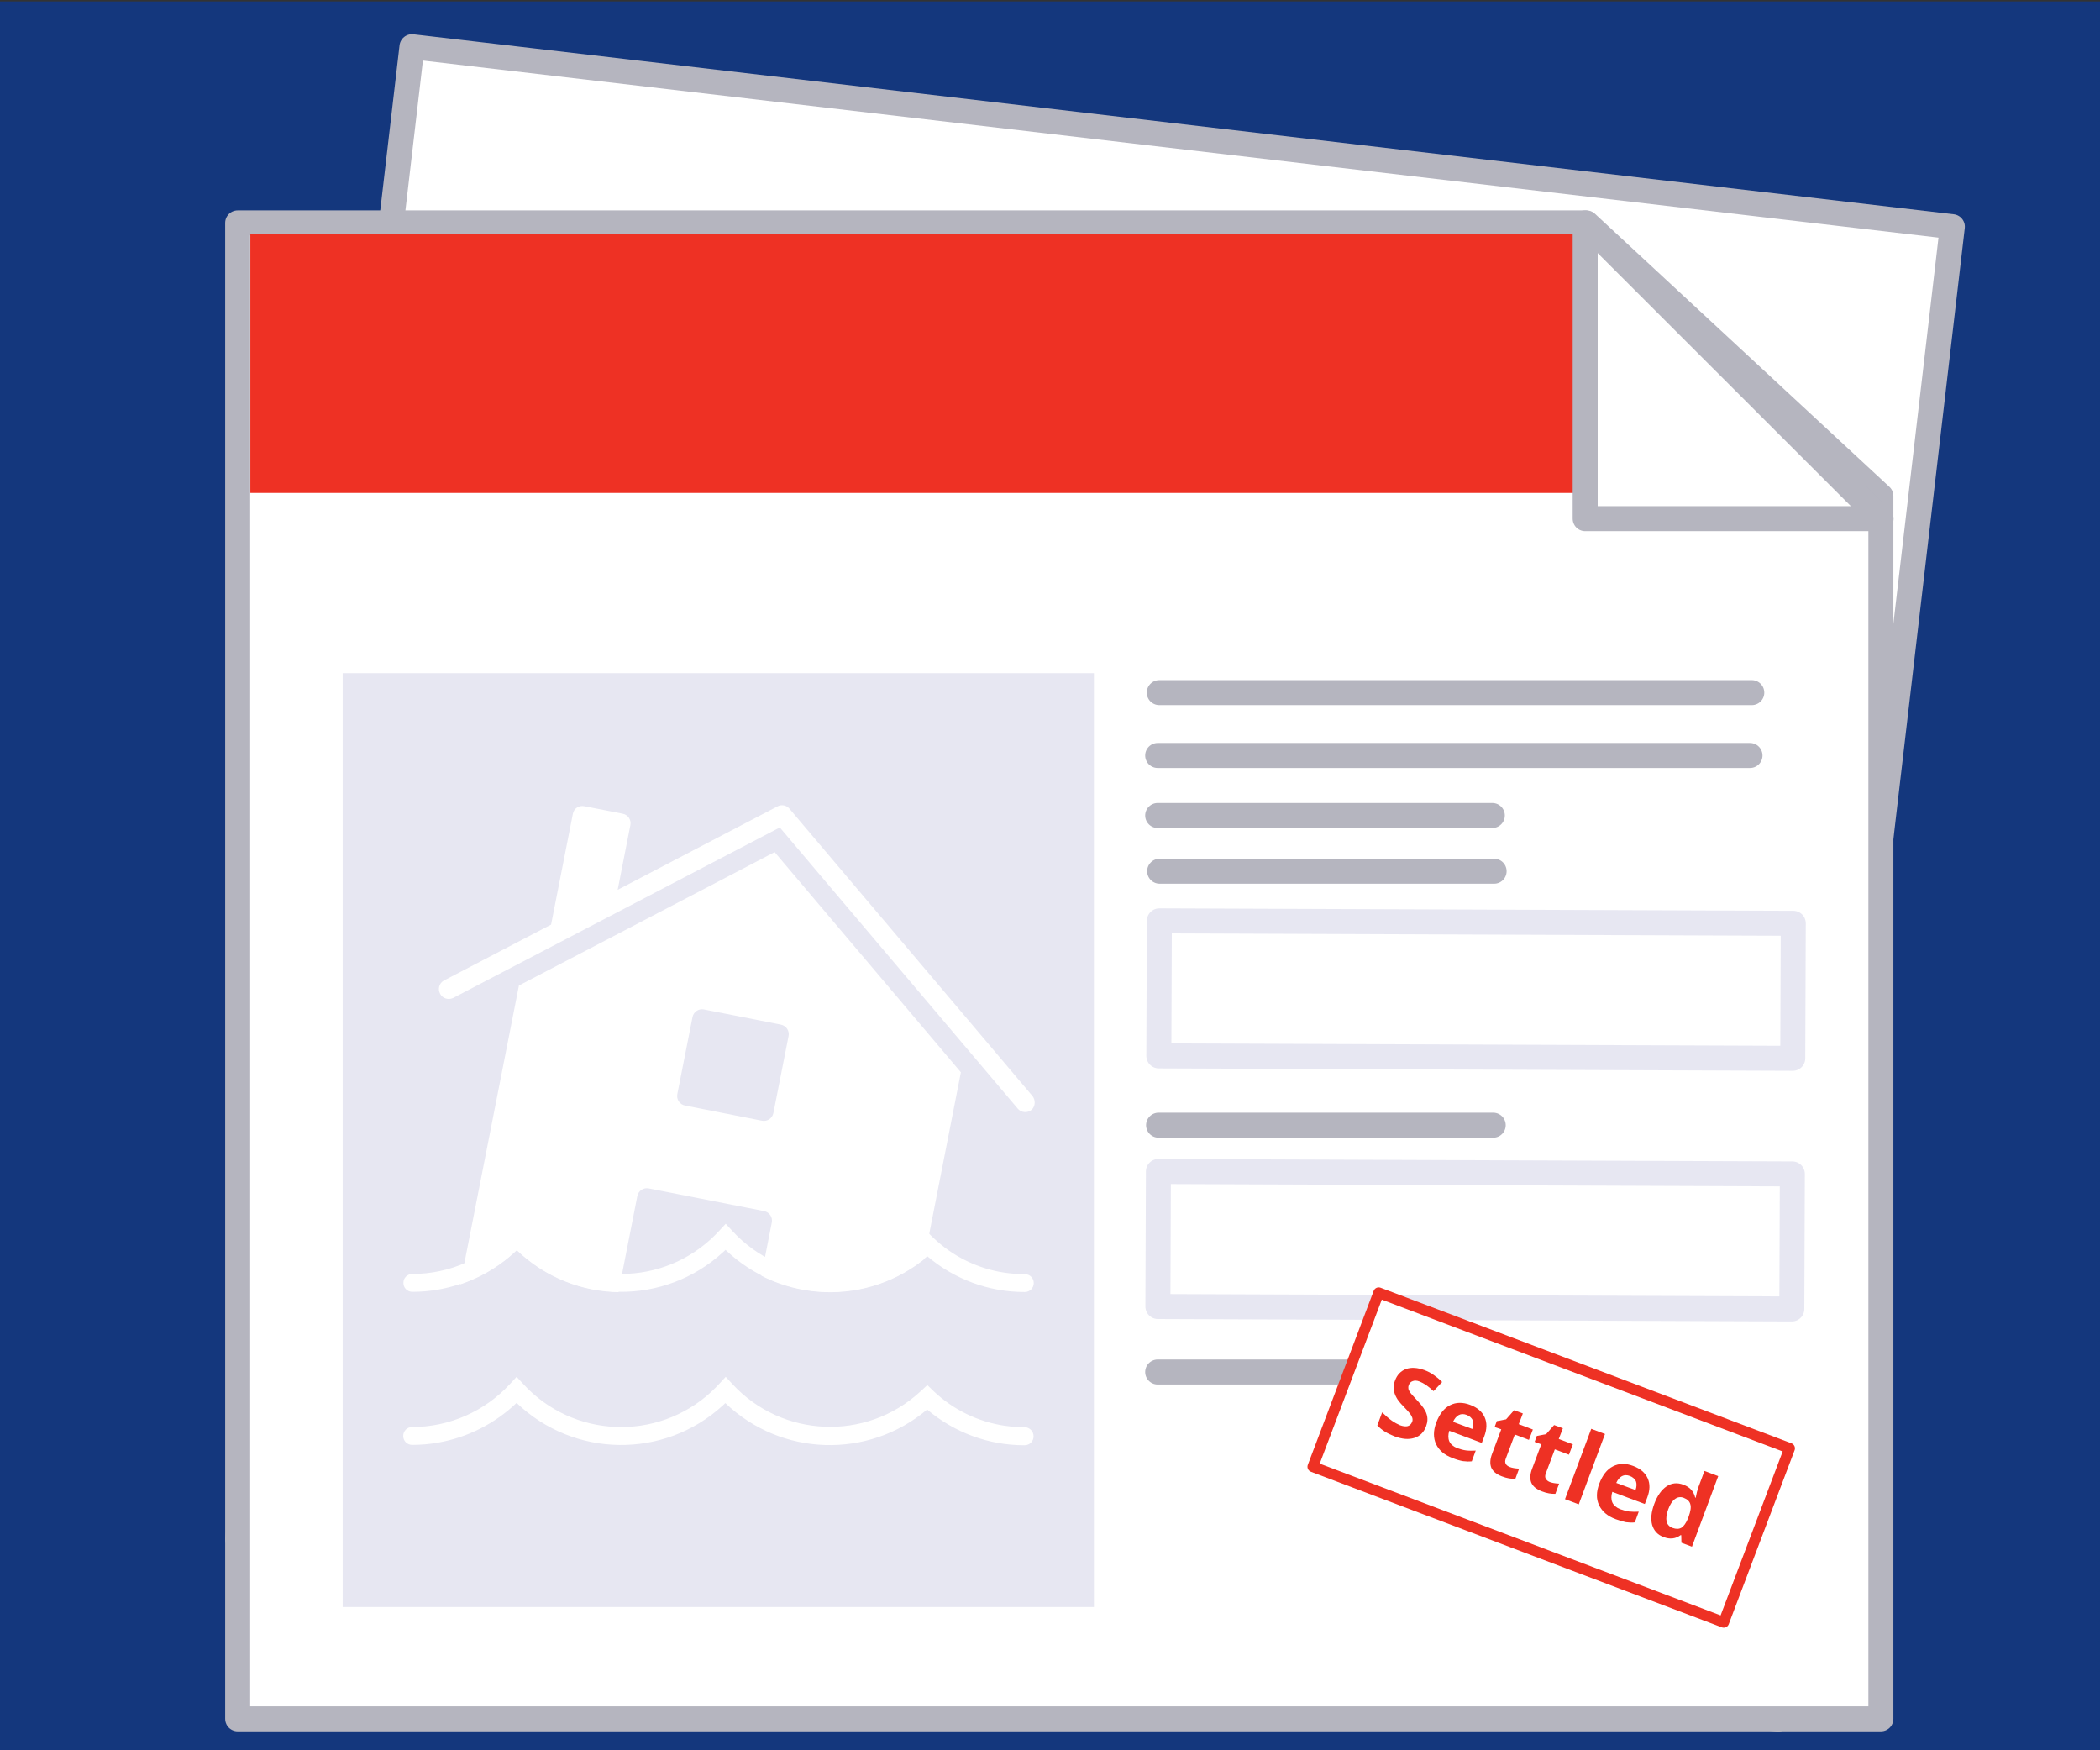
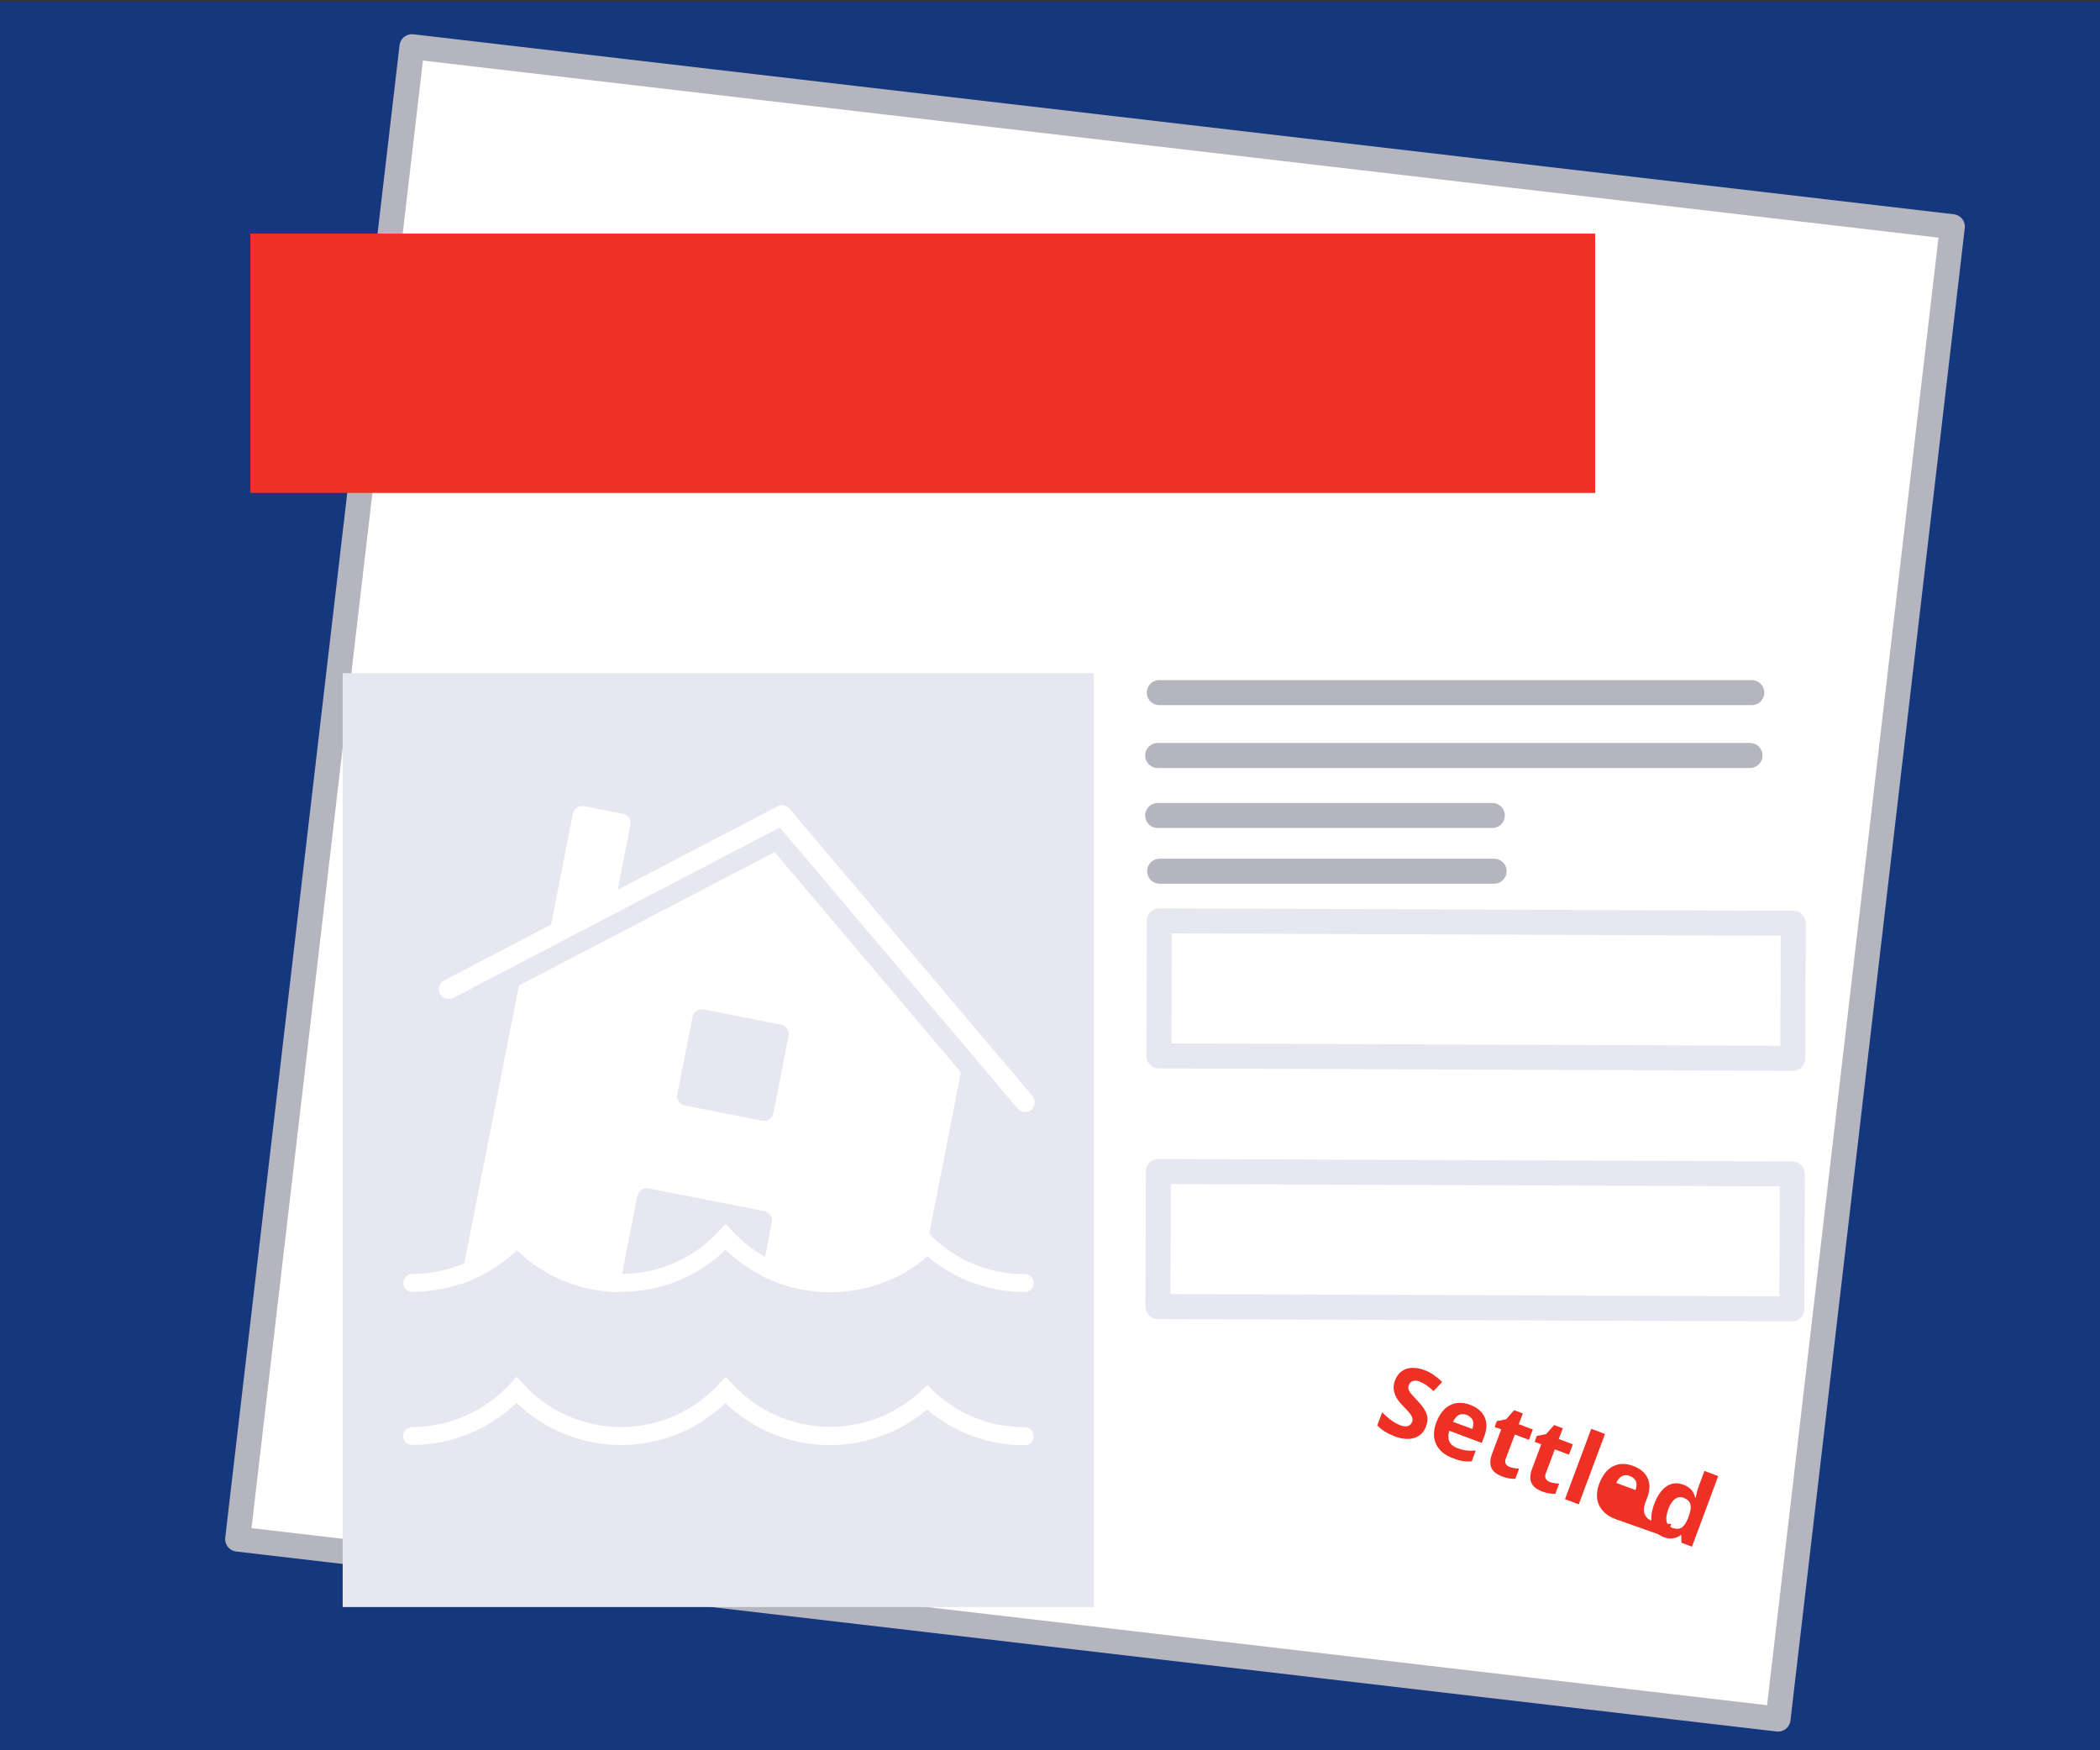
<svg xmlns="http://www.w3.org/2000/svg" version="1.1" id="Layer_1" x="0px" y="0px" viewBox="0 0 1176 980" style="enable-background:new 0 0 1176 980;" xml:space="preserve">
  <rect x="0" y="0" width="1176" height="980" fill="#333333" stroke="none" />
  <style type="text/css">
	.st0{fill:#14377D;}
	.st1{fill:#FFFFFF;stroke:#B5B5BF;stroke-width:14;stroke-linecap:round;stroke-linejoin:round;}
	.st2{fill:none;stroke:#B5B5BF;stroke-width:14;stroke-linecap:round;stroke-linejoin:round;}
	.st3{fill:#EE3124;}
	.st4{fill:#E7E7F2;}
	.st5{fill:none;stroke:#E7E7F2;stroke-width:14;stroke-linecap:round;stroke-linejoin:round;}
	.st6{fill:#FFFFFF;}
	.st7{fill:#FFFFFF;stroke:#EE3124;stroke-width:6;stroke-linecap:round;stroke-linejoin:round;}
	.st8{enable-background:new    ;}
</style>
  <rect y="0.8" class="st0" width="1179.2" height="980" />
  <rect x="192.5" y="59.8" transform="matrix(0.116 -0.993 0.993 0.116 51.372 1045.975)" class="st1" width="841.5" height="868.7" />
-   <polygon class="st1" points="1053.3,962.4 133.1,962.4 133.1,124.8 888.4,124.8 1053.3,277.7 " />
  <line class="st2" x1="649.2" y1="387.8" x2="981" y2="387.8" />
  <line class="st2" x1="648.3" y1="423" x2="980" y2="423" />
  <line class="st2" x1="648.3" y1="456.6" x2="835.7" y2="456.6" />
  <line class="st2" x1="649.4" y1="487.8" x2="836.7" y2="487.8" />
-   <line class="st2" x1="648.8" y1="630" x2="836.2" y2="630" />
-   <line class="st2" x1="648.3" y1="768.2" x2="835.7" y2="768.2" />
  <rect x="140.2" y="130.8" class="st3" width="753.1" height="145.2" />
  <rect x="191.9" y="376.9" class="st4" width="420.7" height="522.9" />
-   <polygon class="st1" points="1053.4,290.4 887.7,290.4 887.7,124.8 " />
  <rect x="788.8" y="376.6" transform="matrix(3.839715e-03 -1 1 3.839715e-03 269.317 1378.553)" class="st5" width="75.6" height="355" />
  <rect x="788.2" y="516.9" transform="matrix(3.839715e-03 -1 1 3.839715e-03 128.494 1517.742)" class="st5" width="75.6" height="355" />
  <path class="st6" d="M433.8,477.1l-143.2,74.7l-33.6,171c-1.7,8.9,4.1,17.6,13,19.3l0,0l70,13.7l16.9-86.1c0.6-3,3.5-4.9,6.4-4.3  l64.6,12.7c3,0.6,4.9,3.5,4.3,6.4l-16.9,86.1l70,13.7c8.9,1.7,17.6-4.1,19.3-13c0,0,0,0,0,0l0,0l33.5-170.9L433.8,477.1z   M433.1,623.2c-0.6,3-3.5,4.9-6.4,4.3c0,0,0,0,0,0l-43.1-8.5c-3-0.6-4.9-3.5-4.3-6.4l8.5-43.1c0.6-3,3.5-4.9,6.4-4.3l43.1,8.5  c3,0.6,4.9,3.5,4.3,6.4c0,0,0,0,0,0L433.1,623.2z" />
  <path class="st6" d="M578.2,613.7L442.1,452.8c-1.7-2-4.5-2.5-6.7-1.3l-89.5,46.7l7.1-36.2c0.6-3-1.3-5.8-4.3-6.4c0,0,0,0,0,0  l-21.5-4.2c-3-0.6-5.9,1.3-6.4,4.3c0,0,0,0,0,0l-12.2,62l-60,31.3c-2.7,1.5-3.6,4.8-2.1,7.5c1.4,2.6,4.6,3.5,7.2,2.3l183-95.5  l133.3,157.5c2,2.3,5.5,2.5,7.8,0.5C579.8,619.3,580,616,578.2,613.7z" />
  <path class="st4" d="M285.6,775l3.7-4l3.7,4c27.8,30.2,74.7,32.3,105,4.6c1.6-1.5,3.1-3,4.6-4.6l3.7-4l3.7,4  c27.8,30.2,74.8,32.3,105.1,4.5l0.8-0.7l3.4-3.2l3.4,3.3c11,10.5,25,17.3,40,19.5v-75.6c-16-2.1-31.1-8.8-43.4-19.2  c-33,27.9-81.8,26.3-113-3.6c-0.5,0.5-1,1-1.5,1.4c-32.8,30-83.3,29.4-115.4-1.4c-12.1,11.6-27.3,19.3-43.8,22.2v75.6  C261,794.5,275,786.6,285.6,775z" />
  <path class="st6" d="M573.9,799.1h-0.3c-3.7,0-7.3-0.3-10.9-0.8c-15-2.2-29-9-40-19.5l-3.4-3.3l-3.4,3.2l-0.8,0.7  c-30.3,27.7-77.3,25.6-105-4.5l-3.7-4l-3.7,4c-1.5,1.6-3,3.1-4.6,4.6c-30.3,27.7-77.3,25.7-105.1-4.6l-3.7-4l-3.7,4  c-14.1,15.3-33.9,24.1-54.8,24.1l0,0c-2.8,0-5,2.2-5,5s2.2,5,5,5l0,0c4.9,0,9.8-0.4,14.7-1.3c16.5-2.9,31.7-10.7,43.8-22.2  c32.1,30.8,82.6,31.5,115.4,1.5c0.5-0.5,1-0.9,1.5-1.4c31.2,29.9,79.9,31.5,113,3.6c15.2,12.9,34.4,20,54.3,20h0.3c2.8,0,5-2.2,5-5  S576.6,799.2,573.9,799.1L573.9,799.1z" />
  <path class="st6" d="M573.9,713.4h-0.3c-3.7,0-7.3-0.3-10.9-0.8c-15-2.2-29-9-40-19.5l-3.4-3.3l-3.4,3.2l-0.8,0.7  c-30.3,27.7-77.3,25.7-105-4.5l-3.7-4l-3.7,4c-1.5,1.6-3,3.1-4.6,4.6c-30.3,27.7-77.2,25.6-105-4.6l-3.7-4l-3.7,4  c-14.1,15.3-33.9,24.1-54.8,24.1l0,0c-2.8,0-5,2.2-5,5s2.2,5,5,5l0,0c4.9,0,9.8-0.4,14.7-1.3c16.5-2.9,31.7-10.7,43.8-22.2  c32.1,30.8,82.6,31.4,115.4,1.4c0.5-0.5,1-0.9,1.5-1.4c31.2,29.9,80,31.5,113,3.6c15.2,12.9,34.4,20,54.3,20h0.3c2.8,0,5-2.2,5-5  S576.7,713.4,573.9,713.4L573.9,713.4z" />
-   <rect x="816.6" y="692.6" transform="matrix(0.354 -0.935 0.935 0.354 -201.478 1339.58)" class="st7" width="104.2" height="246.1" />
  <g class="st8">
    <path class="st3" d="M798.6,798.6c-1.2,3.3-3.4,5.5-6.6,6.5c-3.1,1-6.8,0.7-11.1-0.9c-3.9-1.5-7.2-3.5-9.6-6.1l2.7-7.3   c2.1,2,3.9,3.6,5.5,4.7c1.6,1.1,3.1,1.9,4.5,2.5c1.7,0.6,3.2,0.8,4.3,0.5s2-1.1,2.5-2.4c0.3-0.7,0.3-1.4,0.1-2.2   c-0.2-0.7-0.6-1.5-1.2-2.3c-0.6-0.8-1.9-2.2-3.9-4.3c-1.9-1.9-3.2-3.6-3.9-5c-0.8-1.4-1.2-2.9-1.4-4.4c-0.2-1.6,0-3.2,0.7-4.9   c1.2-3.3,3.3-5.4,6.2-6.5c2.9-1,6.3-0.8,10.2,0.6c1.9,0.7,3.7,1.6,5.2,2.7c1.6,1.1,3.2,2.4,4.8,4l-4.8,5.1   c-1.7-1.5-3.1-2.7-4.3-3.5s-2.4-1.4-3.6-1.9c-1.5-0.6-2.8-0.6-3.8-0.2c-1.1,0.4-1.8,1.1-2.2,2.3c-0.3,0.7-0.3,1.4-0.2,2   c0.1,0.6,0.5,1.3,1,2.1c0.5,0.7,1.9,2.2,4,4.5c2.8,2.9,4.6,5.5,5.2,7.6C799.6,793.9,799.5,796.2,798.6,798.6z" />
    <path class="st3" d="M813.5,816.4c-4.6-1.7-7.6-4.3-9.3-7.8c-1.6-3.5-1.6-7.5,0.1-12.1c1.8-4.7,4.3-8,7.7-9.7   c3.3-1.7,7.1-1.8,11.3-0.2c4,1.5,6.7,3.8,8.1,6.9c1.4,3.1,1.3,6.7-0.2,10.7l-1.4,3.7l-18.2-6.8c-0.7,2.2-0.7,4.2,0,5.9   c0.8,1.7,2.2,2.9,4.4,3.8c1.7,0.6,3.4,1.1,5,1.3c1.6,0.2,3.4,0.2,5.4,0.1l-2.2,6c-1.6,0.2-3.2,0.1-4.9-0.1   C817.6,817.8,815.7,817.3,813.5,816.4z M821.3,792.2c-1.6-0.6-3.1-0.6-4.4,0.1c-1.3,0.7-2.4,2-3.2,3.8l10.8,4   c0.7-1.9,0.7-3.6,0.2-5C824,793.8,822.9,792.8,821.3,792.2z" />
    <path class="st3" d="M845.5,821.4c1.3,0.5,3.1,0.8,5.2,0.9l-2.1,5.7c-2.2,0.1-4.8-0.3-7.6-1.4c-3.1-1.2-5-2.8-5.9-4.9   c-0.8-2.1-0.7-4.7,0.5-7.8l5.1-13.6L837,799l1.2-3.3l5.2-1l4.5-5.1l4.9,1.8l-2.3,6l7.9,3l-2.2,5.8l-7.9-3l-5.1,13.6   c-0.4,1.1-0.4,2,0,2.8C843.7,820.5,844.5,821,845.5,821.4z" />
    <path class="st3" d="M867.9,829.8c1.3,0.5,3.1,0.8,5.2,0.9l-2.1,5.7c-2.2,0.1-4.8-0.3-7.6-1.4c-3.1-1.2-5-2.8-5.9-4.9   c-0.8-2.1-0.7-4.7,0.5-7.8l5.1-13.6l-3.7-1.4l1.2-3.3l5.2-1l4.5-5.1l4.9,1.8l-2.3,6l7.9,3l-2.2,5.8l-7.9-3l-5.1,13.6   c-0.4,1.1-0.4,2,0,2.8C866.2,828.9,866.9,829.4,867.9,829.8z" />
    <path class="st3" d="M884.1,842.3l-7.7-2.9l14.7-39.4l7.7,2.9L884.1,842.3z" />
-     <path class="st3" d="M904.8,850.6c-4.6-1.7-7.6-4.3-9.3-7.8s-1.6-7.5,0.1-12.1c1.8-4.7,4.3-8,7.7-9.7c3.3-1.7,7.1-1.8,11.3-0.2   c4,1.5,6.7,3.8,8.1,6.9c1.4,3.1,1.3,6.7-0.2,10.7l-1.4,3.7l-18.2-6.8c-0.7,2.2-0.7,4.2,0,5.9c0.8,1.7,2.2,2.9,4.4,3.8   c1.7,0.6,3.4,1.1,5,1.3c1.7,0.2,3.4,0.2,5.4,0.1l-2.2,6c-1.6,0.2-3.2,0.1-4.9-0.1C909,852,907,851.4,904.8,850.6z M912.7,826.4   c-1.6-0.6-3.1-0.6-4.4,0.1c-1.3,0.7-2.4,2-3.2,3.8l10.8,4c0.7-1.9,0.7-3.6,0.2-5C915.4,828,914.3,827,912.7,826.4z" />
+     <path class="st3" d="M904.8,850.6c-4.6-1.7-7.6-4.3-9.3-7.8s-1.6-7.5,0.1-12.1c1.8-4.7,4.3-8,7.7-9.7c3.3-1.7,7.1-1.8,11.3-0.2   c4,1.5,6.7,3.8,8.1,6.9c1.4,3.1,1.3,6.7-0.2,10.7l-1.4,3.7c-0.7,2.2-0.7,4.2,0,5.9c0.8,1.7,2.2,2.9,4.4,3.8   c1.7,0.6,3.4,1.1,5,1.3c1.7,0.2,3.4,0.2,5.4,0.1l-2.2,6c-1.6,0.2-3.2,0.1-4.9-0.1C909,852,907,851.4,904.8,850.6z M912.7,826.4   c-1.6-0.6-3.1-0.6-4.4,0.1c-1.3,0.7-2.4,2-3.2,3.8l10.8,4c0.7-1.9,0.7-3.6,0.2-5C915.4,828,914.3,827,912.7,826.4z" />
    <path class="st3" d="M931.6,860.6c-3.3-1.2-5.4-3.5-6.4-6.8c-0.9-3.3-0.5-7.2,1.2-11.8c1.7-4.6,4.1-7.9,6.9-9.8   c2.9-1.9,6-2.2,9.4-0.9c3.6,1.3,5.8,3.7,6.6,7.2l0.3,0.1c0.4-2.3,0.9-4.2,1.5-5.9l3.4-9.1l7.7,2.9L947.5,866l-5.9-2.2l-0.1-4.2   l-0.3-0.1C938.4,861.6,935.2,862,931.6,860.6z M936.6,855.5c2,0.7,3.6,0.7,5-0.1c1.3-0.8,2.6-2.6,3.7-5.3l0.3-0.8   c1.1-3,1.5-5.4,1-7c-0.4-1.7-1.7-2.9-3.8-3.7c-1.7-0.6-3.3-0.4-4.8,0.7c-1.5,1.1-2.8,3-3.8,5.8c-1,2.8-1.3,5-0.9,6.8   C933.7,853.6,934.8,854.8,936.6,855.5z" />
  </g>
</svg>